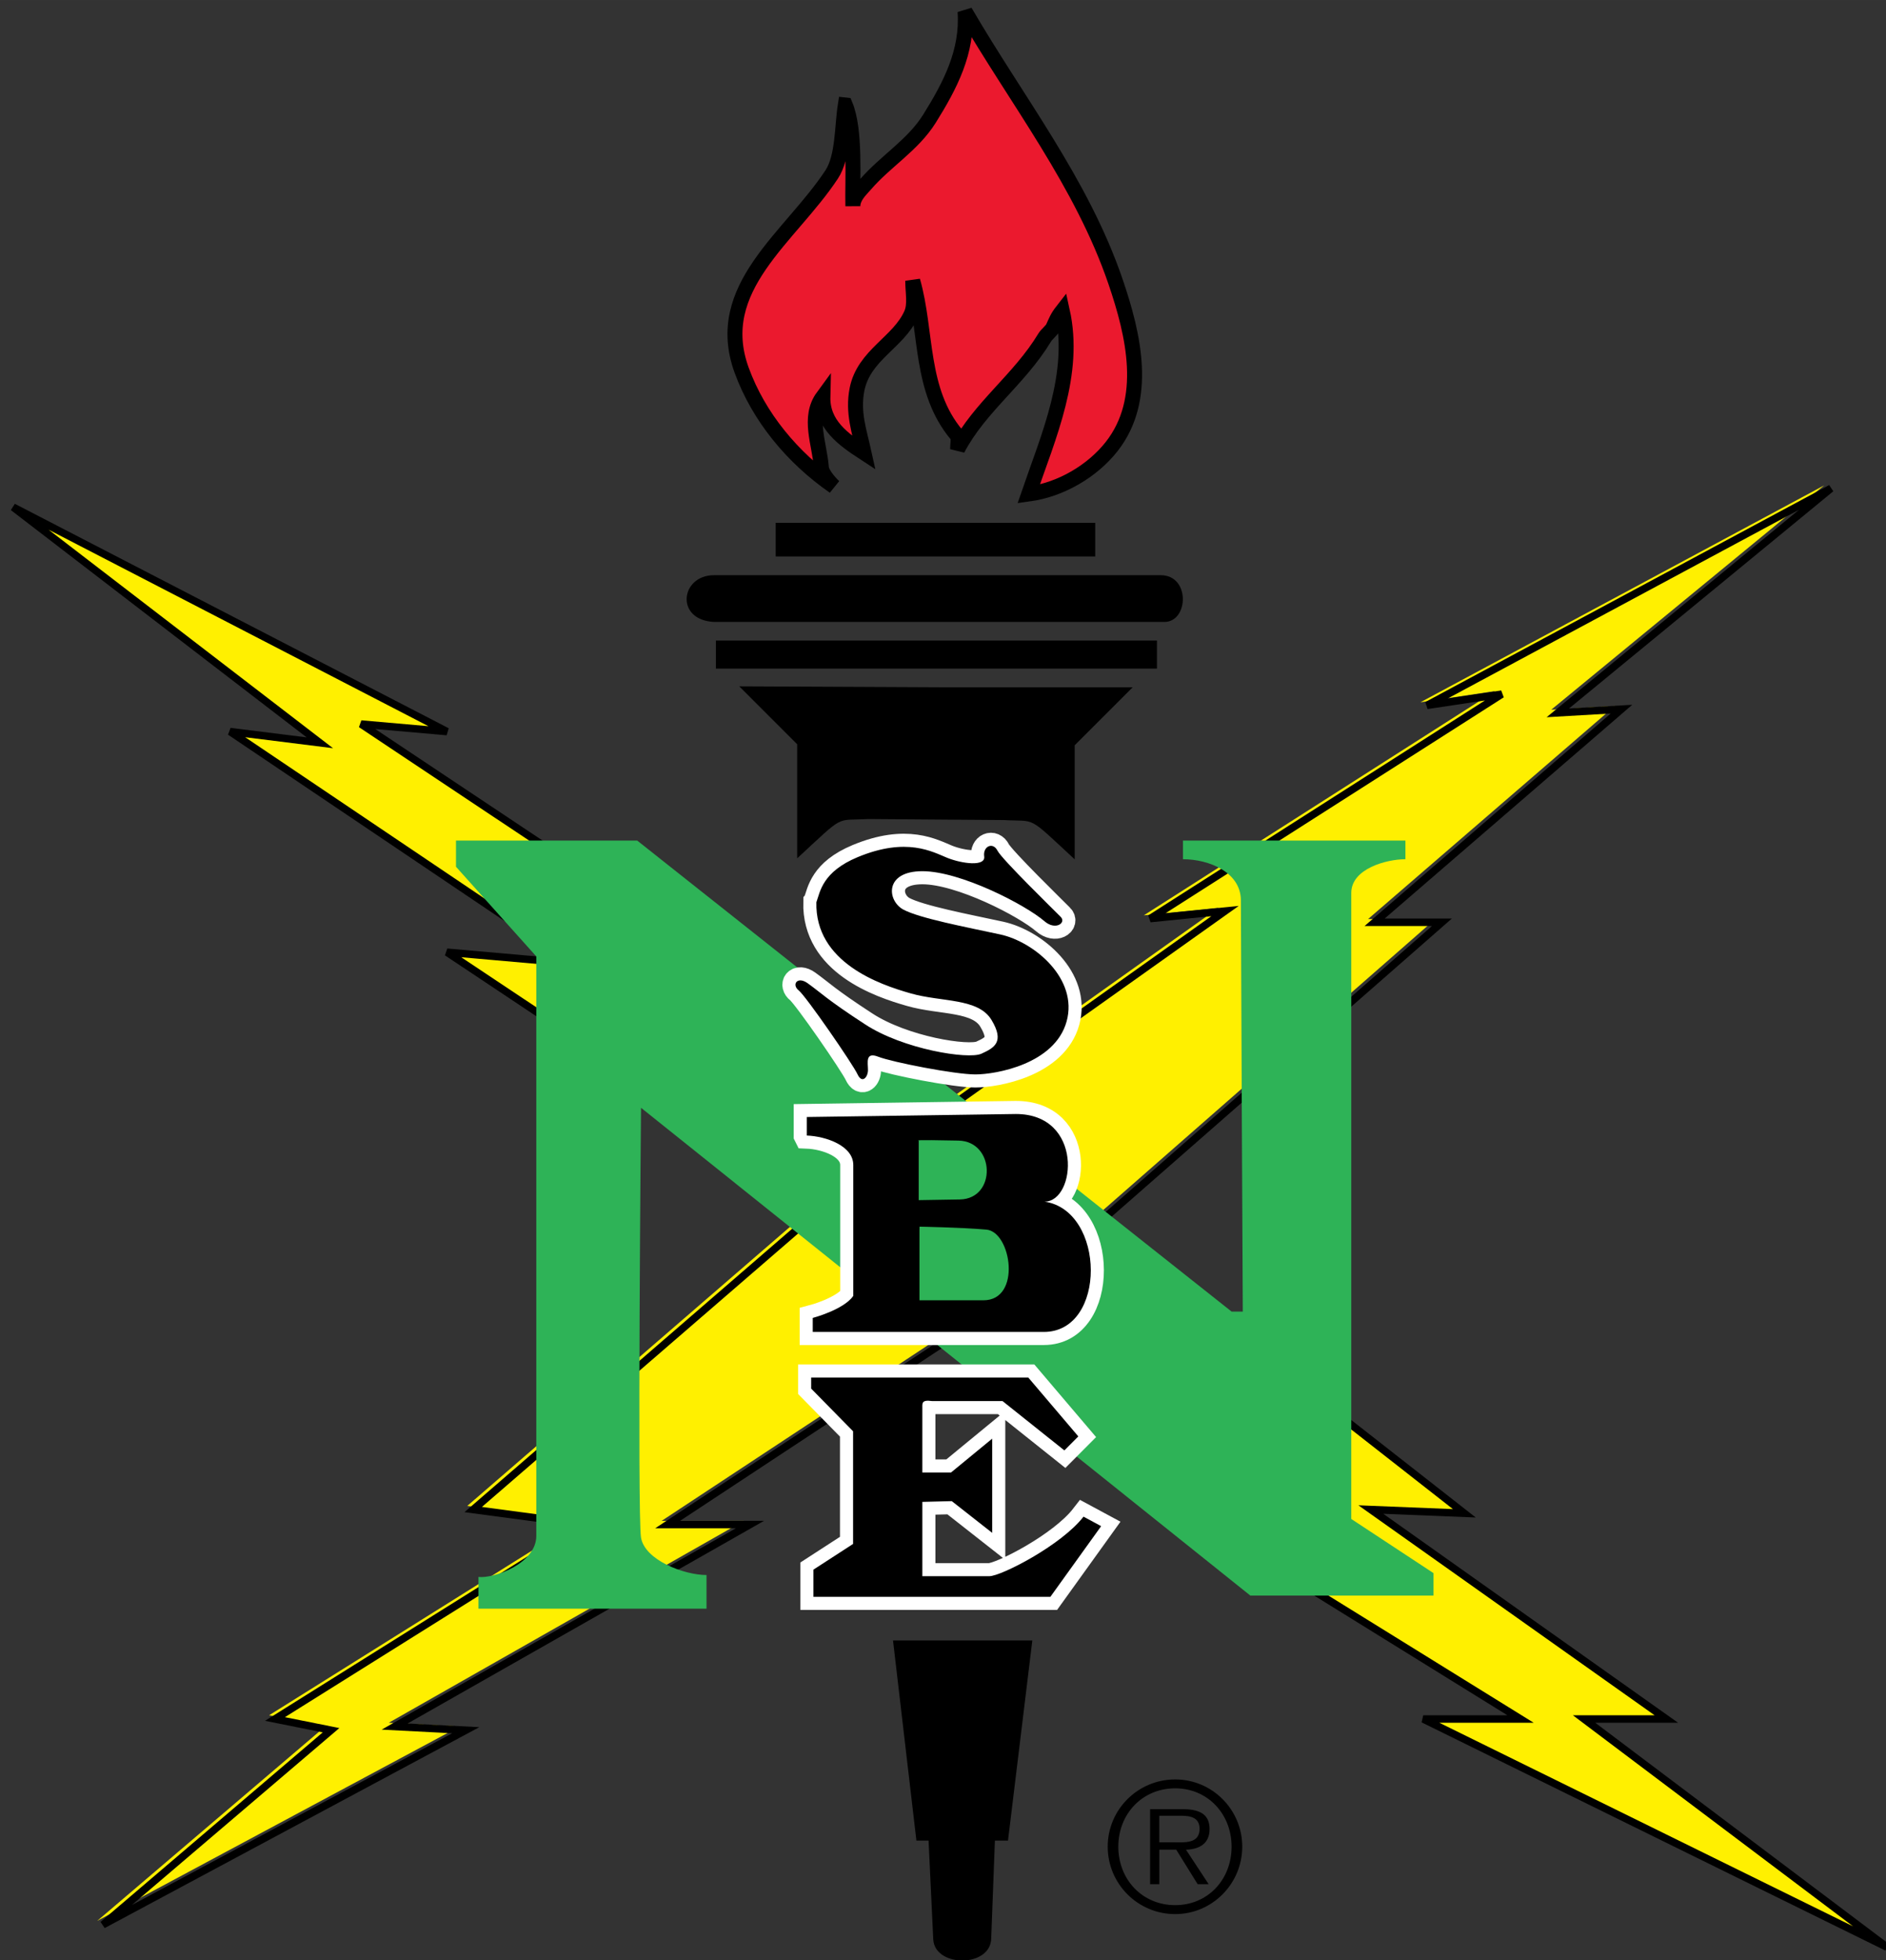
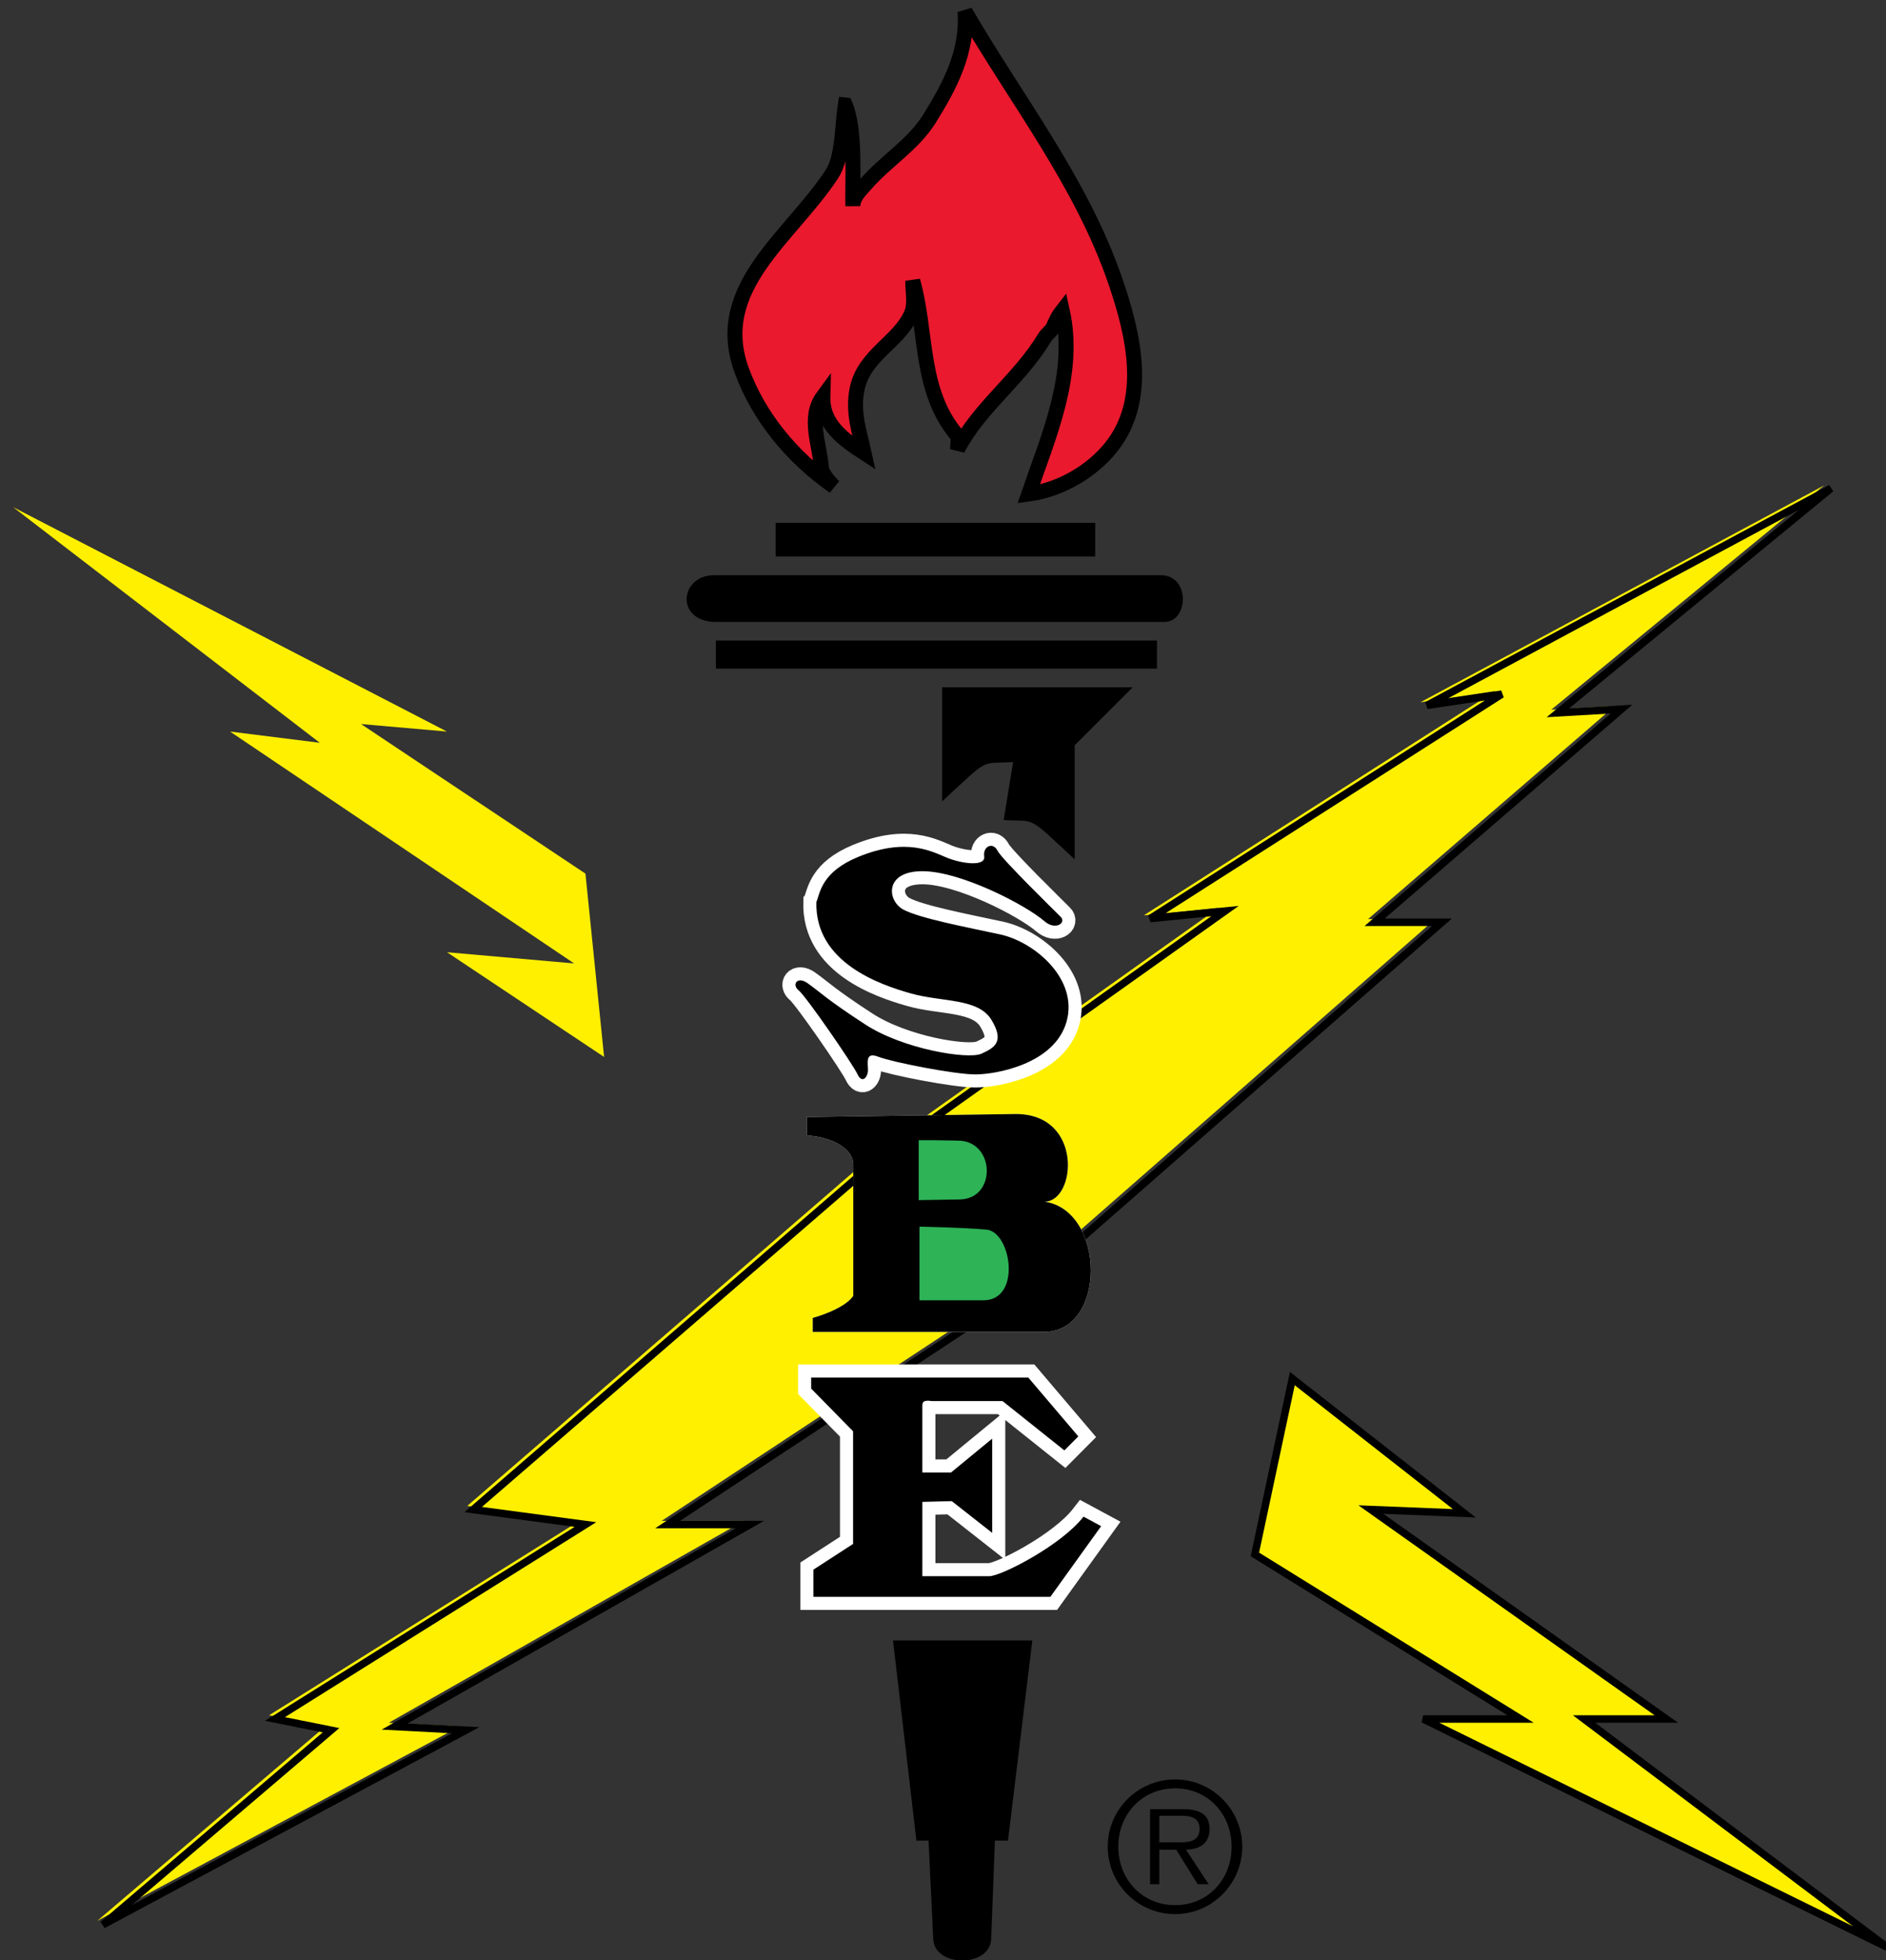
<svg xmlns="http://www.w3.org/2000/svg" id="svg34" version="1.1" viewBox="0 0 56.035 58.24" height="220.12" width="211.785">
  <rect x="0" y="0" width="56.035" height="58.24" fill="#333333" stroke="none" />
  <defs id="defs28">
    <clipPath id="clip4">
      <path id="path803" d="M 77.762,251 H 104 v 32 H 77.762 Z m 0,0" />
    </clipPath>
    <clipPath id="clip1-9">
      <path id="path6834" d="m 647,254 h 33.5 v 60 H 647 Z m 0,0" />
    </clipPath>
    <clipPath id="clip2-4">
      <path id="path6837" d="m 554,326 h 8 v 9.711 h -8 z m 0,0" />
    </clipPath>
    <clipPath id="clip3-3">
      <path id="path6840" d="m 586,326 h 7 v 9.711 h -7 z m 0,0" />
    </clipPath>
    <clipPath id="clip4-8">
      <path id="path6843" d="m 669,323 h 11.5 v 11 H 669 Z m 0,0" />
    </clipPath>
    <clipPath id="clip5-6">
      <path id="path6846" d="m 436,249.84 h 30 V 296 h -30 z m 0,0" />
    </clipPath>
    <clipPath id="clip6-1">
      <path id="path6849" d="m 438,289 h 30 v 46.711 h -30 z m 0,0" />
    </clipPath>
    <clipPath id="clip7-6">
      <path id="path6852" d="M 407.141,275 H 447 v 35 h -39.859 z m 0,0" />
    </clipPath>
    <clipPath id="clip12">
      <path id="path12994" d="m 398,173.238 h 18 V 194 h -18 z m 0,0" />
    </clipPath>
    <clipPath id="clip13">
      <path id="path12997" d="m 395,173.238 h 24 V 197 h -24 z m 0,0" />
    </clipPath>
    <clipPath id="clip14">
      <path id="path13000" d="m 405,240 h 7 v 14.16 h -7 z m 0,0" />
    </clipPath>
    <clipPath id="clip15">
      <path id="path13003" d="M 368.879,193 H 394 v 24 h -25.121 z m 0,0" />
    </clipPath>
    <clipPath id="clip16">
-       <path id="path13006" d="M 368.879,192 H 396 v 27 h -27.121 z m 0,0" />
-     </clipPath>
+       </clipPath>
    <clipPath id="clip17">
      <path id="path13009" d="m 370,191 h 76.723 v 63.16 H 370 Z m 0,0" />
    </clipPath>
    <clipPath id="clip18">
      <path id="path13012" d="m 420,230 h 26.723 v 24 H 420 Z m 0,0" />
    </clipPath>
    <clipPath id="clip19">
      <path id="path13015" d="m 418,228 h 28.723 v 26.16 H 418 Z m 0,0" />
    </clipPath>
  </defs>
  <g transform="translate(-33.774,-97.102)" id="layer1">
    <g transform="matrix(2.031,0,0,2.031,-291.116,-167.966)" id="g14259">
      <g transform="matrix(0.353,0,0,0.353,29.91,69.471)" id="g13125" clip-rule="nonzero" clip-path="url(#clip12)">
        <path id="path13123" d="m 403.461,177.27 c 0.438,1.055 0.285,3.094 0.312,4.188 0.008,-0.383 0.305,-0.648 0.512,-0.887 0.852,-0.984 1.973,-1.633 2.66,-2.73 0.855,-1.371 1.594,-2.777 1.477,-4.445 2.152,3.703 4.84,7.102 6.238,11.199 0.75,2.199 1.383,4.867 -0.168,6.836 -0.789,1 -2.082,1.777 -3.434,1.961 0.824,-2.402 1.977,-4.973 1.395,-7.594 -0.219,0.281 -0.27,0.441 -0.387,0.695 -0.059,0.125 -0.266,0.281 -0.344,0.414 -1.059,1.754 -2.691,2.871 -3.609,4.625 0,-0.207 0.066,-0.465 -0.035,-0.59 -1.555,-1.852 -1.219,-4.27 -1.824,-6.387 0,0.469 0.113,0.977 -0.059,1.371 -0.523,1.184 -1.965,1.695 -2.25,3.129 -0.188,0.961 0.094,1.73 0.293,2.633 -0.855,-0.559 -1.734,-1.172 -1.707,-2.328 -0.629,0.859 -0.137,1.953 -0.062,2.938 0.016,0.215 0.285,0.559 0.527,0.785 -1.723,-1.195 -3.125,-2.883 -3.832,-4.824 -1.246,-3.422 2.012,-5.5 3.73,-8.109 0.477,-0.719 0.426,-1.996 0.566,-2.879" style="fill:#eb192e;fill-opacity:1;fill-rule:nonzero;stroke:none" />
      </g>
      <g transform="matrix(0.353,0,0,0.353,29.91,69.471)" id="g13129" clip-rule="nonzero" clip-path="url(#clip13)">
        <path id="path13127" transform="matrix(1,0,0,-1,403.462,177.271)" d="M -0.001,0.001 C 0.436,-1.054 0.284,-3.093 0.311,-4.186 0.319,-3.804 0.616,-3.538 0.823,-3.3 1.675,-2.315 2.796,-1.667 3.483,-0.569 4.339,0.802 5.077,2.208 4.96,3.876 7.112,0.173 9.8,-3.225 11.198,-7.323 c 0.75,-2.199 1.383,-4.867 -0.168,-6.836 -0.789,-1 -2.082,-1.777 -3.434,-1.961 0.824,2.402 1.977,4.973 1.395,7.594 -0.219,-0.281 -0.27,-0.441 -0.387,-0.695 -0.059,-0.125 -0.266,-0.281 -0.344,-0.414 -1.059,-1.754 -2.691,-2.871 -3.609,-4.625 0,0.207 0.066,0.465 -0.035,0.59 -1.555,1.852 -1.219,4.27 -1.824,6.387 0,-0.469 0.113,-0.977 -0.059,-1.371 -0.523,-1.184 -1.965,-1.695 -2.25,-3.129 -0.188,-0.961 0.094,-1.73 0.293,-2.633 -0.855,0.559 -1.734,1.172 -1.707,2.328 -0.629,-0.859 -0.137,-1.953 -0.062,-2.938 0.016,-0.215 0.285,-0.559 0.527,-0.785 -1.723,1.195 -3.125,2.883 -3.832,4.824 -1.246,3.422 2.012,5.5 3.73,8.109 0.477,0.719 0.426,1.996 0.566,2.879 z m 0,0" style="fill:none;stroke:#000000;stroke-width:0.62;stroke-linecap:butt;stroke-linejoin:miter;stroke-miterlimit:4;stroke-opacity:1" />
      </g>
      <path id="path13131" d="m 171.313,138.159 h 4.674 v 0.492 h -4.674 z m 0,0" style="fill:#000000;fill-opacity:1;fill-rule:nonzero;stroke:none;stroke-width:0.353" />
      <path id="path13133" d="m 173.527,138.925 h 3.418 c 0.437,0 0.409,0.684 0.054,0.684 h -6.588 c -0.575,-0.028 -0.492,-0.684 0,-0.684 z m 0,0" style="fill:#000000;fill-opacity:1;fill-rule:nonzero;stroke:none;stroke-width:0.353" />
      <path id="path13135" d="m 176.89,139.881 h -6.452 v 0.411 h 6.452 z m 0,0" style="fill:#000000;fill-opacity:1;fill-rule:nonzero;stroke:none;stroke-width:0.353" />
-       <path id="path13137" d="m 174.648,142.507 c 0.492,0.028 0.328,-0.083 1.039,0.575 v -1.669 l 0.848,-0.848 h -2.788 l -2.967,-0.014 0.847,0.847 v 1.669 c 0.711,-0.657 0.547,-0.547 1.039,-0.575 z m 0,0" style="fill:#000000;fill-opacity:1;fill-rule:nonzero;stroke:none;stroke-width:0.353" />
+       <path id="path13137" d="m 174.648,142.507 c 0.492,0.028 0.328,-0.083 1.039,0.575 v -1.669 l 0.848,-0.848 h -2.788 v 1.669 c 0.711,-0.657 0.547,-0.547 1.039,-0.575 z m 0,0" style="fill:#000000;fill-opacity:1;fill-rule:nonzero;stroke:none;stroke-width:0.353" />
      <g transform="matrix(0.353,0,0,0.353,29.91,69.471)" id="g13141" clip-rule="nonzero" clip-path="url(#clip14)">
        <path id="path13139" d="m 407.105,253.297 c 0.078,1.164 2.402,1.164 2.402,-0.074 l 0.152,-4.031 h 0.543 l 1.008,-8.293 h -5.773 l 0.969,8.293 h 0.504 z m 0,0" style="fill:#000000;fill-opacity:1;fill-rule:nonzero;stroke:none" />
      </g>
      <g transform="matrix(0.353,0,0,0.353,29.91,69.471)" id="g13145" clip-rule="nonzero" clip-path="url(#clip15)">
        <path id="path13143" d="m 392.691,209.121 -9.301,-6.199 3.562,0.312 -17.98,-9.301 12.711,9.766 -3.719,-0.465 14.258,9.609 -5.27,-0.465 6.512,4.34 z m 0,0" style="fill:#fff000;fill-opacity:1;fill-rule:nonzero;stroke:none" />
      </g>
      <g transform="matrix(0.353,0,0,0.353,29.91,69.471)" id="g13149" clip-rule="nonzero" clip-path="url(#clip16)">
        <path id="path13147" transform="matrix(1,0,0,-1,392.69,209.123)" d="M 0.002,0.002 -9.299,6.201 l 3.562,-0.312 -17.98,9.301 12.711,-9.766 -3.719,0.465 14.258,-9.609 -5.27,0.465 6.512,-4.34 z m 0,0" style="fill:none;stroke:#000000;stroke-width:0.31;stroke-linecap:butt;stroke-linejoin:miter;stroke-miterlimit:4;stroke-opacity:1" />
      </g>
      <path id="path13151" d="m 172.871,147.291 -6.07,5.249 1.641,0.219 -4.539,2.843 0.82,0.164 -3.335,2.844 5.304,-2.844 -1.039,-0.054 5.194,-2.953 h -1.203 l 5.14,-3.39 6.179,-5.414 h -0.984 l 3.609,-3.116 -0.93,0.054 3.992,-3.281 -5.905,3.172 1.093,-0.164 -5.14,3.281 1.094,-0.11 z m 0,0" style="fill:#fff000;fill-opacity:1;fill-rule:nonzero;stroke:none;stroke-width:0.353" />
      <g transform="matrix(0.353,0,0,0.353,29.91,69.471)" id="g13155" clip-rule="nonzero" clip-path="url(#clip17)">
        <path id="path13153" transform="matrix(1,0,0,-1,405.245,220.593)" d="m 0.001,-7.5e-4 -17.207,-14.879 4.652,-0.621 -12.867,-8.059 2.324,-0.465 -9.453,-8.062 15.035,8.062 -2.945,0.152 14.723,8.371 H -9.147 L 5.423,-5.891 22.939,9.456 H 20.15 L 30.38,18.288 27.744,18.136 39.06,27.437 22.322,18.445 25.419,18.909 10.849,9.609 l 3.102,0.312 z m 0,0" style="fill:none;stroke:#000000;stroke-width:0.31;stroke-linecap:butt;stroke-linejoin:miter;stroke-miterlimit:4;stroke-opacity:1" />
      </g>
      <g transform="matrix(0.353,0,0,0.353,29.91,69.471)" id="g13159" clip-rule="nonzero" clip-path="url(#clip18)">
        <path id="path13157" d="m 421.984,230.047 7.129,5.582 -3.875,-0.156 12.246,8.68 h -3.41 l 12.555,9.457 -19.219,-9.457 h 4.031 l -11.008,-6.82 z m 0,0" style="fill:#fff000;fill-opacity:1;fill-rule:nonzero;stroke:none" />
      </g>
      <g transform="matrix(0.353,0,0,0.353,29.91,69.471)" id="g13163" clip-rule="nonzero" clip-path="url(#clip19)">
        <path id="path13161" transform="matrix(1,0,0,-1,421.985,230.048)" d="m -2.25e-4,0.001 7.129,-5.582 -3.875,0.156 12.246,-8.68 h -3.41 l 12.555,-9.457 -19.219,9.457 h 4.031 l -11.008,6.82 z m 0,0" style="fill:none;stroke:#000000;stroke-width:0.31;stroke-linecap:butt;stroke-linejoin:miter;stroke-miterlimit:4;stroke-opacity:1" />
      </g>
-       <path id="path13165" d="m 166.965,153.579 v 0.464 h 3.336 v -0.492 c -0.328,0 -0.903,-0.218 -0.958,-0.547 -0.055,-0.328 0,-6.288 0,-6.288 l 8.913,7.135 h 2.68 v -0.328 l -1.203,-0.792 v -9.158 c 0,-0.356 0.518,-0.493 0.792,-0.493 v -0.273 h -3.254 v 0.273 c 0.383,0 0.847,0.192 0.847,0.602 0,0.411 0.028,6.015 0.028,6.015 h -0.164 l -8.695,-6.89 h -2.651 v 0.383 l 1.175,1.312 v 8.476 c 0,0.409 -0.628,0.628 -0.848,0.601" style="fill:#2eb357;fill-opacity:1;fill-rule:nonzero;stroke:none;stroke-width:0.353" />
      <path id="path13167" d="m 171.908,143.708 c -0.022,0.882 0.926,1.206 1.378,1.334 0.452,0.13 0.989,0.065 1.184,0.389 0.194,0.322 0.043,0.408 -0.15,0.495 -0.194,0.085 -1.141,-0.065 -1.7,-0.431 -0.561,-0.365 -0.641,-0.459 -0.841,-0.602 -0.15,-0.107 -0.237,0.022 -0.128,0.107 0.107,0.087 0.792,1.079 0.86,1.228 0.065,0.139 0.152,0.043 0.152,-0.065 0,-0.107 -0.043,-0.269 0.15,-0.194 0.205,0.08 1.12,0.259 1.421,0.259 0.302,0 1.163,-0.152 1.335,-0.776 0.172,-0.624 -0.474,-1.163 -0.969,-1.271 -0.495,-0.107 -1.184,-0.237 -1.421,-0.365 -0.237,-0.13 -0.28,-0.561 0.28,-0.561 0.559,0 1.51,0.493 1.787,0.733 0.161,0.139 0.322,0.021 0.236,-0.065 -0.085,-0.087 -0.86,-0.841 -0.925,-0.969 -0.065,-0.13 -0.215,-0.065 -0.194,0.085 0.022,0.152 -0.322,0.107 -0.537,0.022 -0.216,-0.087 -0.594,-0.311 -1.315,-0.011 -0.515,0.215 -0.548,0.506 -0.602,0.657" style="fill:#ffffff;fill-opacity:1;fill-rule:nonzero;stroke:none;stroke-width:0.353" />
      <path id="path13169" d="m 171.908,143.708 c -0.022,0.882 0.926,1.206 1.378,1.334 0.452,0.13 0.989,0.065 1.184,0.389 0.194,0.322 0.043,0.408 -0.15,0.495 -0.194,0.085 -1.141,-0.065 -1.7,-0.431 -0.561,-0.365 -0.641,-0.459 -0.841,-0.602 -0.15,-0.107 -0.237,0.022 -0.128,0.107 0.107,0.087 0.792,1.079 0.86,1.228 0.065,0.139 0.152,0.043 0.152,-0.065 0,-0.107 -0.043,-0.269 0.15,-0.194 0.205,0.08 1.12,0.259 1.421,0.259 0.302,0 1.163,-0.152 1.335,-0.776 0.172,-0.624 -0.474,-1.163 -0.969,-1.271 -0.495,-0.107 -1.184,-0.237 -1.421,-0.365 -0.237,-0.13 -0.28,-0.561 0.28,-0.561 0.559,0 1.51,0.493 1.787,0.733 0.161,0.139 0.322,0.021 0.236,-0.065 -0.085,-0.087 -0.86,-0.841 -0.925,-0.969 -0.065,-0.13 -0.215,-0.065 -0.194,0.085 0.022,0.152 -0.322,0.107 -0.537,0.022 -0.216,-0.087 -0.594,-0.311 -1.315,-0.011 -0.515,0.215 -0.548,0.506 -0.602,0.657 z m 0,0" style="fill:none;stroke:#ffffff;stroke-width:0.383;stroke-linecap:butt;stroke-linejoin:miter;stroke-miterlimit:4;stroke-opacity:1" />
      <path id="path13171" d="m 171.768,147.12 v -0.269 l 3.058,-0.044 c 0.991,0 0.883,1.282 0.42,1.282 0.893,0.13 0.915,1.906 -0.011,1.906 h -3.38 v -0.205 c 0,0 0.452,-0.119 0.593,-0.322 v -1.915 c 0,-0.281 -0.398,-0.42 -0.679,-0.431" style="fill:#ffffff;fill-opacity:1;fill-rule:nonzero;stroke:none;stroke-width:0.353" />
-       <path id="path13173" d="m 171.768,147.12 v -0.269 l 3.058,-0.044 c 0.991,0 0.883,1.282 0.42,1.282 0.893,0.13 0.915,1.906 -0.011,1.906 h -3.38 v -0.205 c 0,0 0.452,-0.119 0.593,-0.322 v -1.915 c 0,-0.281 -0.398,-0.42 -0.679,-0.431 z m 0,0" style="fill:none;stroke:#ffffff;stroke-width:0.383;stroke-linecap:butt;stroke-linejoin:miter;stroke-miterlimit:4;stroke-opacity:1" />
      <path id="path13175" d="m 173.416,148.498 v 1.034 h 0.936 c 0.561,0 0.409,-1.002 0.043,-1.034 -0.365,-0.032 -0.978,-0.043 -0.978,-0.043 z m 0,0" style="fill:#ffffff;fill-opacity:1;fill-rule:nonzero;stroke:#ffffff;stroke-width:0.383;stroke-linecap:butt;stroke-linejoin:miter;stroke-miterlimit:4;stroke-opacity:1" />
      <path id="path13177" d="m 173.405,148.067 v -0.871 c 0,0 -0.13,-0.015 0.582,0 0.537,0.011 0.559,0.85 0.021,0.861 -0.322,0.006 -0.602,0.01 -0.602,0.01" style="fill:#ffffff;fill-opacity:1;fill-rule:nonzero;stroke:none;stroke-width:0.353" />
      <path id="path13179" d="m 173.405,148.067 v -0.871 c 0,0 -0.13,-0.015 0.582,0 0.537,0.011 0.559,0.85 0.021,0.861 -0.322,0.006 -0.602,0.01 -0.602,0.01 z m 0,0" style="fill:none;stroke:#ffffff;stroke-width:0.383;stroke-linecap:butt;stroke-linejoin:miter;stroke-miterlimit:4;stroke-opacity:1" />
      <path id="path13181" d="m 171.832,150.662 h 3.176 l 0.732,0.861 -0.204,0.205 -0.905,-0.722 h -1.032 c -0.152,-0.022 -0.141,0.033 -0.141,0.097 v 0.948 h 0.42 l 0.602,-0.495 v 1.378 l -0.591,-0.464 -0.431,0.011 v 1.087 h 0.98 c 0.172,0 1.054,-0.452 1.378,-0.871 l 0.258,0.139 -0.743,1.034 h -3.466 v -0.398 l 0.58,-0.376 v -1.648 l -0.613,-0.624 z m 0,0" style="fill:#ffffff;fill-opacity:1;fill-rule:nonzero;stroke:#ffffff;stroke-width:0.383;stroke-linecap:butt;stroke-linejoin:miter;stroke-miterlimit:4;stroke-opacity:1" />
      <path id="path13183" d="m 171.908,143.708 c -0.022,0.882 0.926,1.206 1.378,1.334 0.452,0.13 0.989,0.065 1.184,0.389 0.194,0.322 0.043,0.408 -0.15,0.495 -0.194,0.085 -1.141,-0.065 -1.7,-0.431 -0.561,-0.365 -0.641,-0.459 -0.841,-0.602 -0.15,-0.107 -0.237,0.022 -0.128,0.107 0.107,0.087 0.792,1.079 0.86,1.228 0.065,0.139 0.152,0.043 0.152,-0.065 0,-0.107 -0.043,-0.269 0.15,-0.194 0.205,0.08 1.12,0.259 1.421,0.259 0.302,0 1.163,-0.152 1.335,-0.776 0.172,-0.624 -0.474,-1.163 -0.969,-1.271 -0.495,-0.107 -1.184,-0.237 -1.421,-0.365 -0.237,-0.13 -0.28,-0.561 0.28,-0.561 0.559,0 1.51,0.493 1.787,0.733 0.161,0.139 0.322,0.021 0.236,-0.065 -0.085,-0.087 -0.86,-0.841 -0.925,-0.969 -0.065,-0.13 -0.215,-0.065 -0.194,0.085 0.022,0.152 -0.322,0.107 -0.537,0.022 -0.216,-0.087 -0.594,-0.311 -1.315,-0.011 -0.515,0.215 -0.548,0.506 -0.602,0.657" style="fill:#000000;fill-opacity:1;fill-rule:nonzero;stroke:none;stroke-width:0.353" />
      <path id="path13185" d="m 171.768,147.12 v -0.269 l 3.058,-0.044 c 0.991,0 0.883,1.282 0.42,1.282 0.893,0.13 0.915,1.906 -0.011,1.906 h -3.38 v -0.205 c 0,0 0.452,-0.119 0.593,-0.322 v -1.915 c 0,-0.281 -0.398,-0.42 -0.679,-0.431" style="fill:#000000;fill-opacity:1;fill-rule:nonzero;stroke:none;stroke-width:0.353" />
      <path id="path13187" d="m 173.416,148.498 v 1.034 h 0.936 c 0.561,0 0.409,-1.002 0.043,-1.034 -0.365,-0.032 -0.978,-0.043 -0.978,-0.043 z m 0,0" style="fill:#2eb357;fill-opacity:1;fill-rule:nonzero;stroke:none;stroke-width:0.353" />
      <path id="path13189" d="m 173.405,148.067 v -0.871 c 0,0 -0.13,-0.015 0.582,0 0.537,0.011 0.559,0.85 0.021,0.861 -0.322,0.006 -0.602,0.01 -0.602,0.01" style="fill:#2eb357;fill-opacity:1;fill-rule:nonzero;stroke:none;stroke-width:0.353" />
      <path id="path13191" d="m 171.832,150.662 h 3.176 l 0.732,0.861 -0.204,0.205 -0.905,-0.722 h -1.032 c -0.152,-0.022 -0.141,0.033 -0.141,0.097 v 0.948 h 0.42 l 0.602,-0.495 v 1.378 l -0.591,-0.464 -0.431,0.011 v 1.087 h 0.98 c 0.172,0 1.054,-0.452 1.378,-0.871 l 0.258,0.139 -0.743,1.034 h -3.466 v -0.398 l 0.58,-0.376 v -1.648 l -0.613,-0.624 z m 0,0" style="fill:#000000;fill-opacity:1;fill-rule:nonzero;stroke:none;stroke-width:0.353" />
      <path id="path13193" d="m 177.13,157.461 c 0.156,0 0.384,0.026 0.384,-0.197 0,-0.171 -0.141,-0.192 -0.276,-0.192 h -0.314 v 0.389 z m 0.517,0.613 h -0.161 l -0.314,-0.506 h -0.247 v 0.506 h -0.135 v -1.098 h 0.481 c 0.289,0 0.389,0.109 0.389,0.291 0,0.215 -0.15,0.296 -0.345,0.302 z m 0.335,-0.55 c 0,-0.478 -0.349,-0.853 -0.825,-0.853 -0.481,0 -0.832,0.375 -0.832,0.853 0,0.482 0.351,0.856 0.832,0.856 0.477,0 0.825,-0.373 0.825,-0.856 m -1.812,0 c 0,-0.542 0.441,-0.983 0.987,-0.983 0.542,0 0.981,0.441 0.981,0.983 0,0.544 -0.44,0.987 -0.981,0.987 -0.546,0 -0.987,-0.442 -0.987,-0.987" style="fill:#000000;fill-opacity:1;fill-rule:nonzero;stroke:none;stroke-width:0.353" />
    </g>
  </g>
</svg>